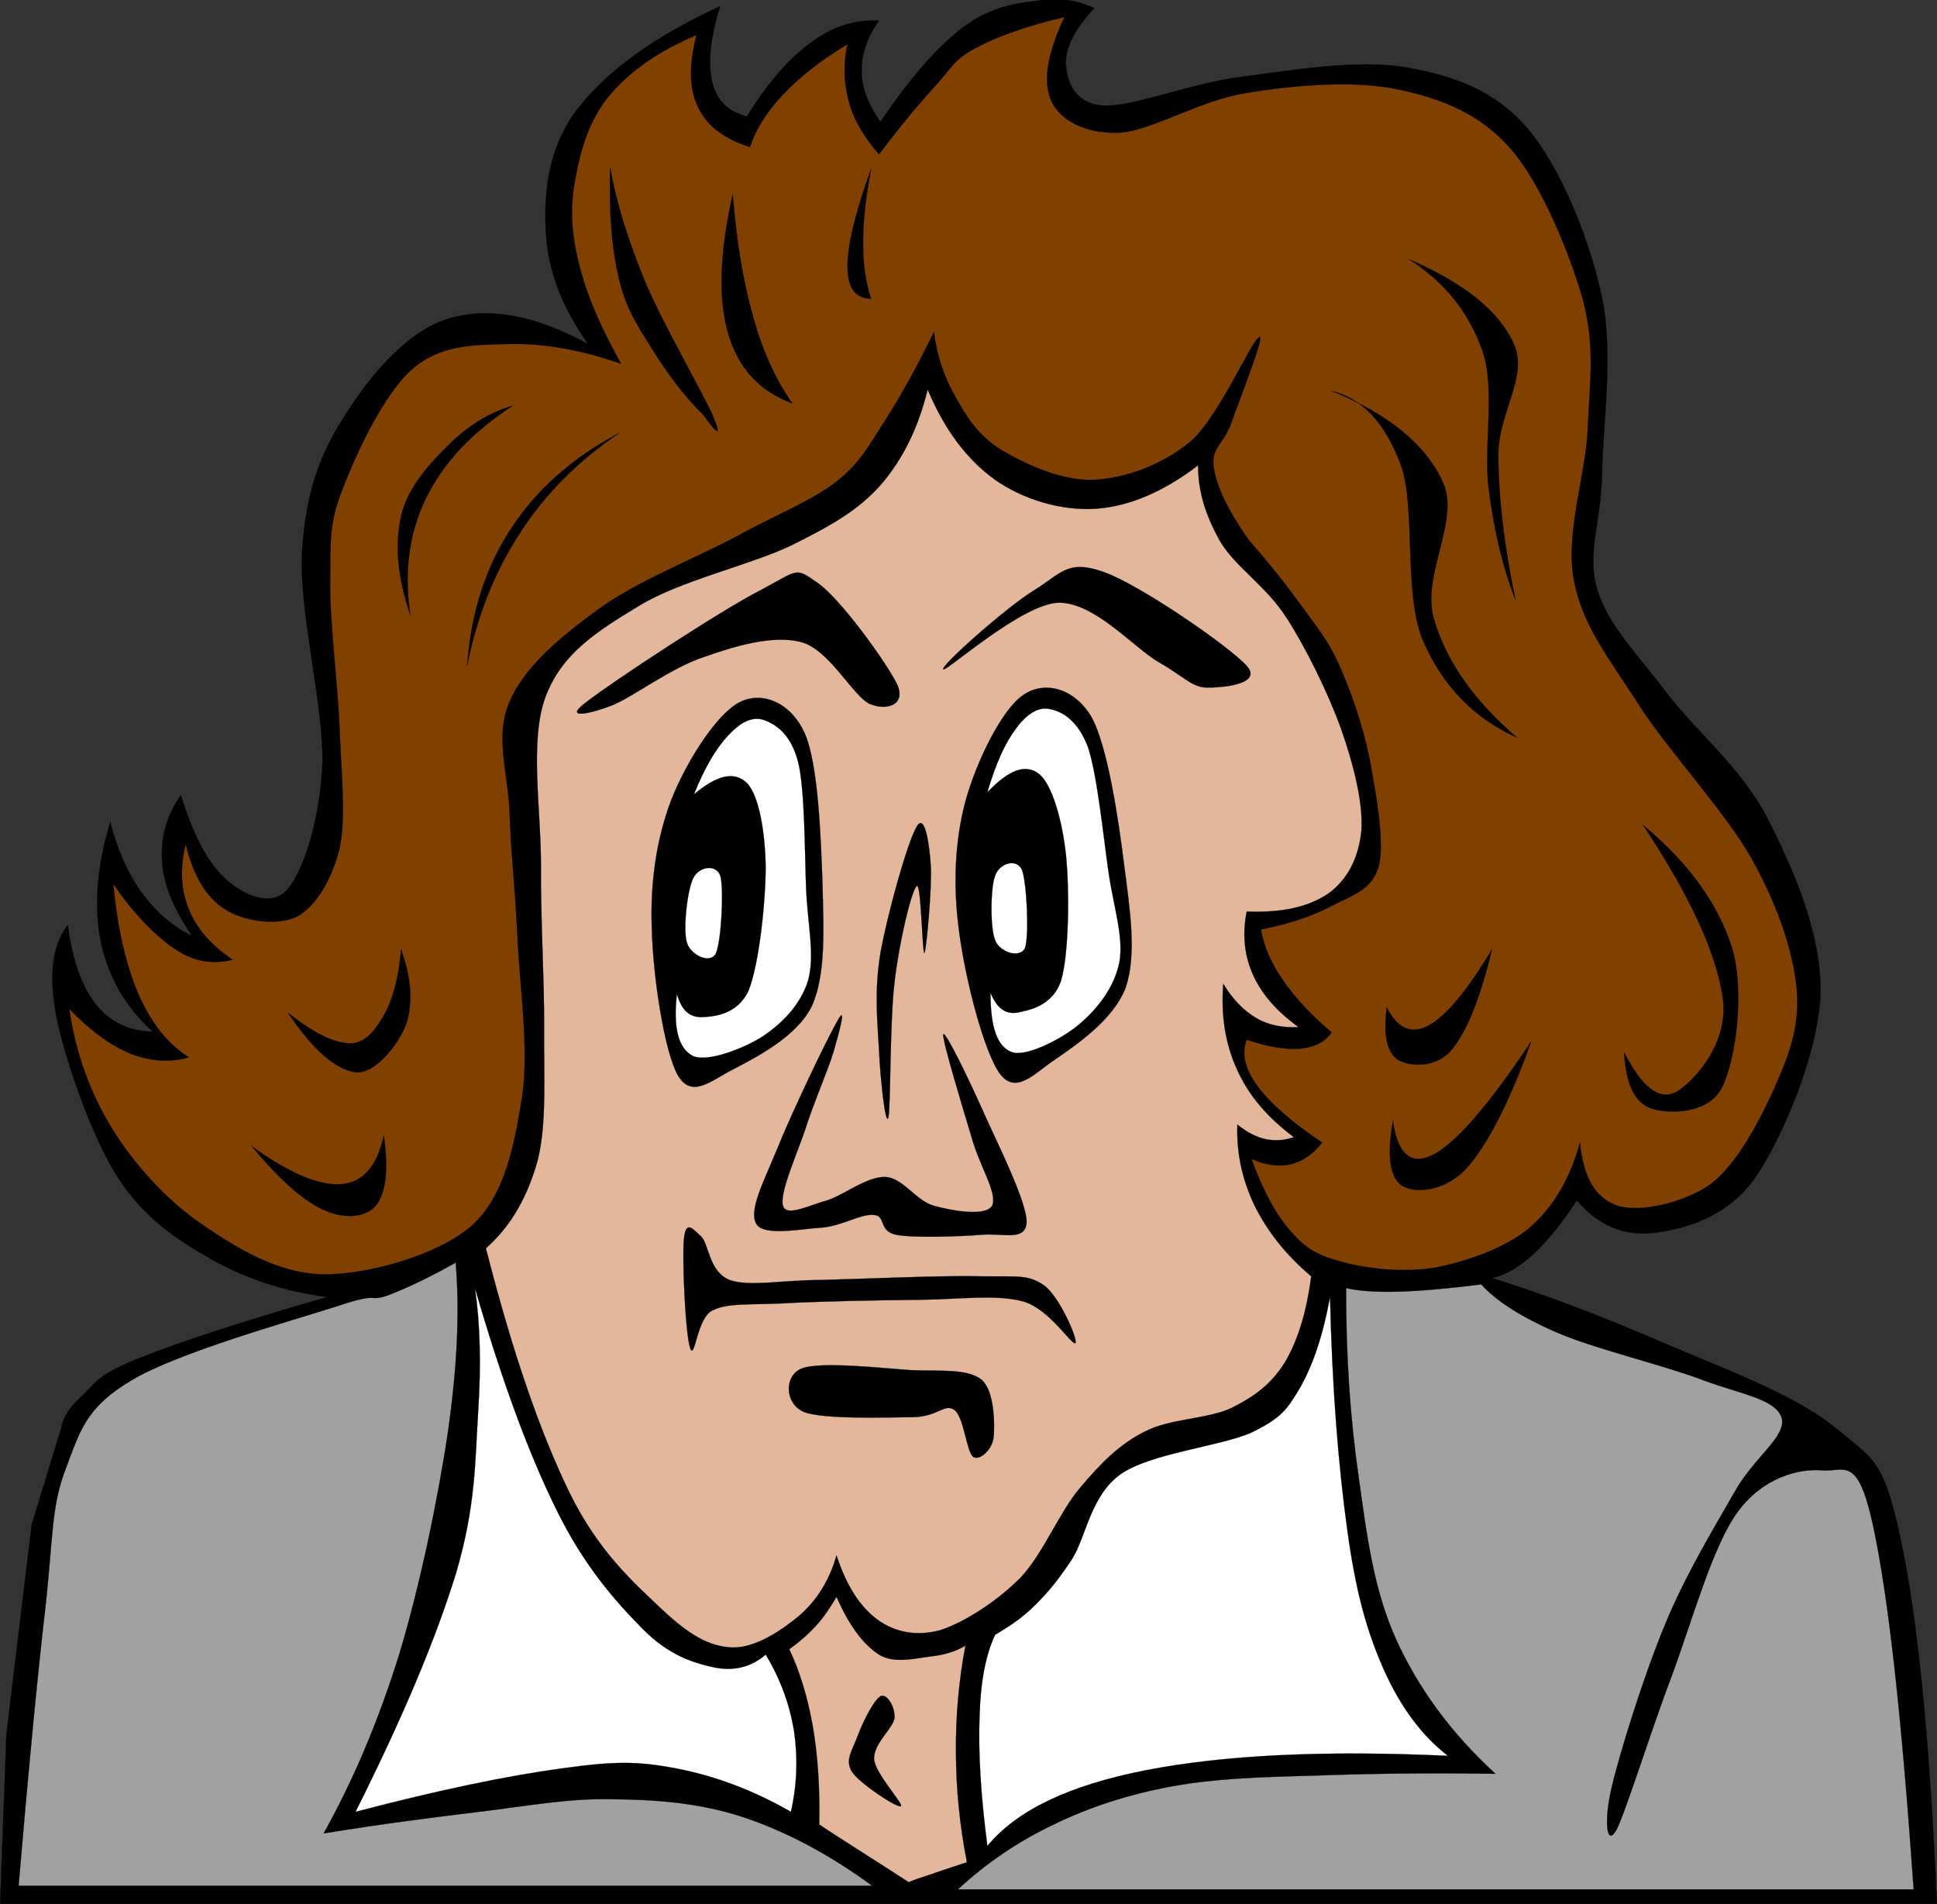
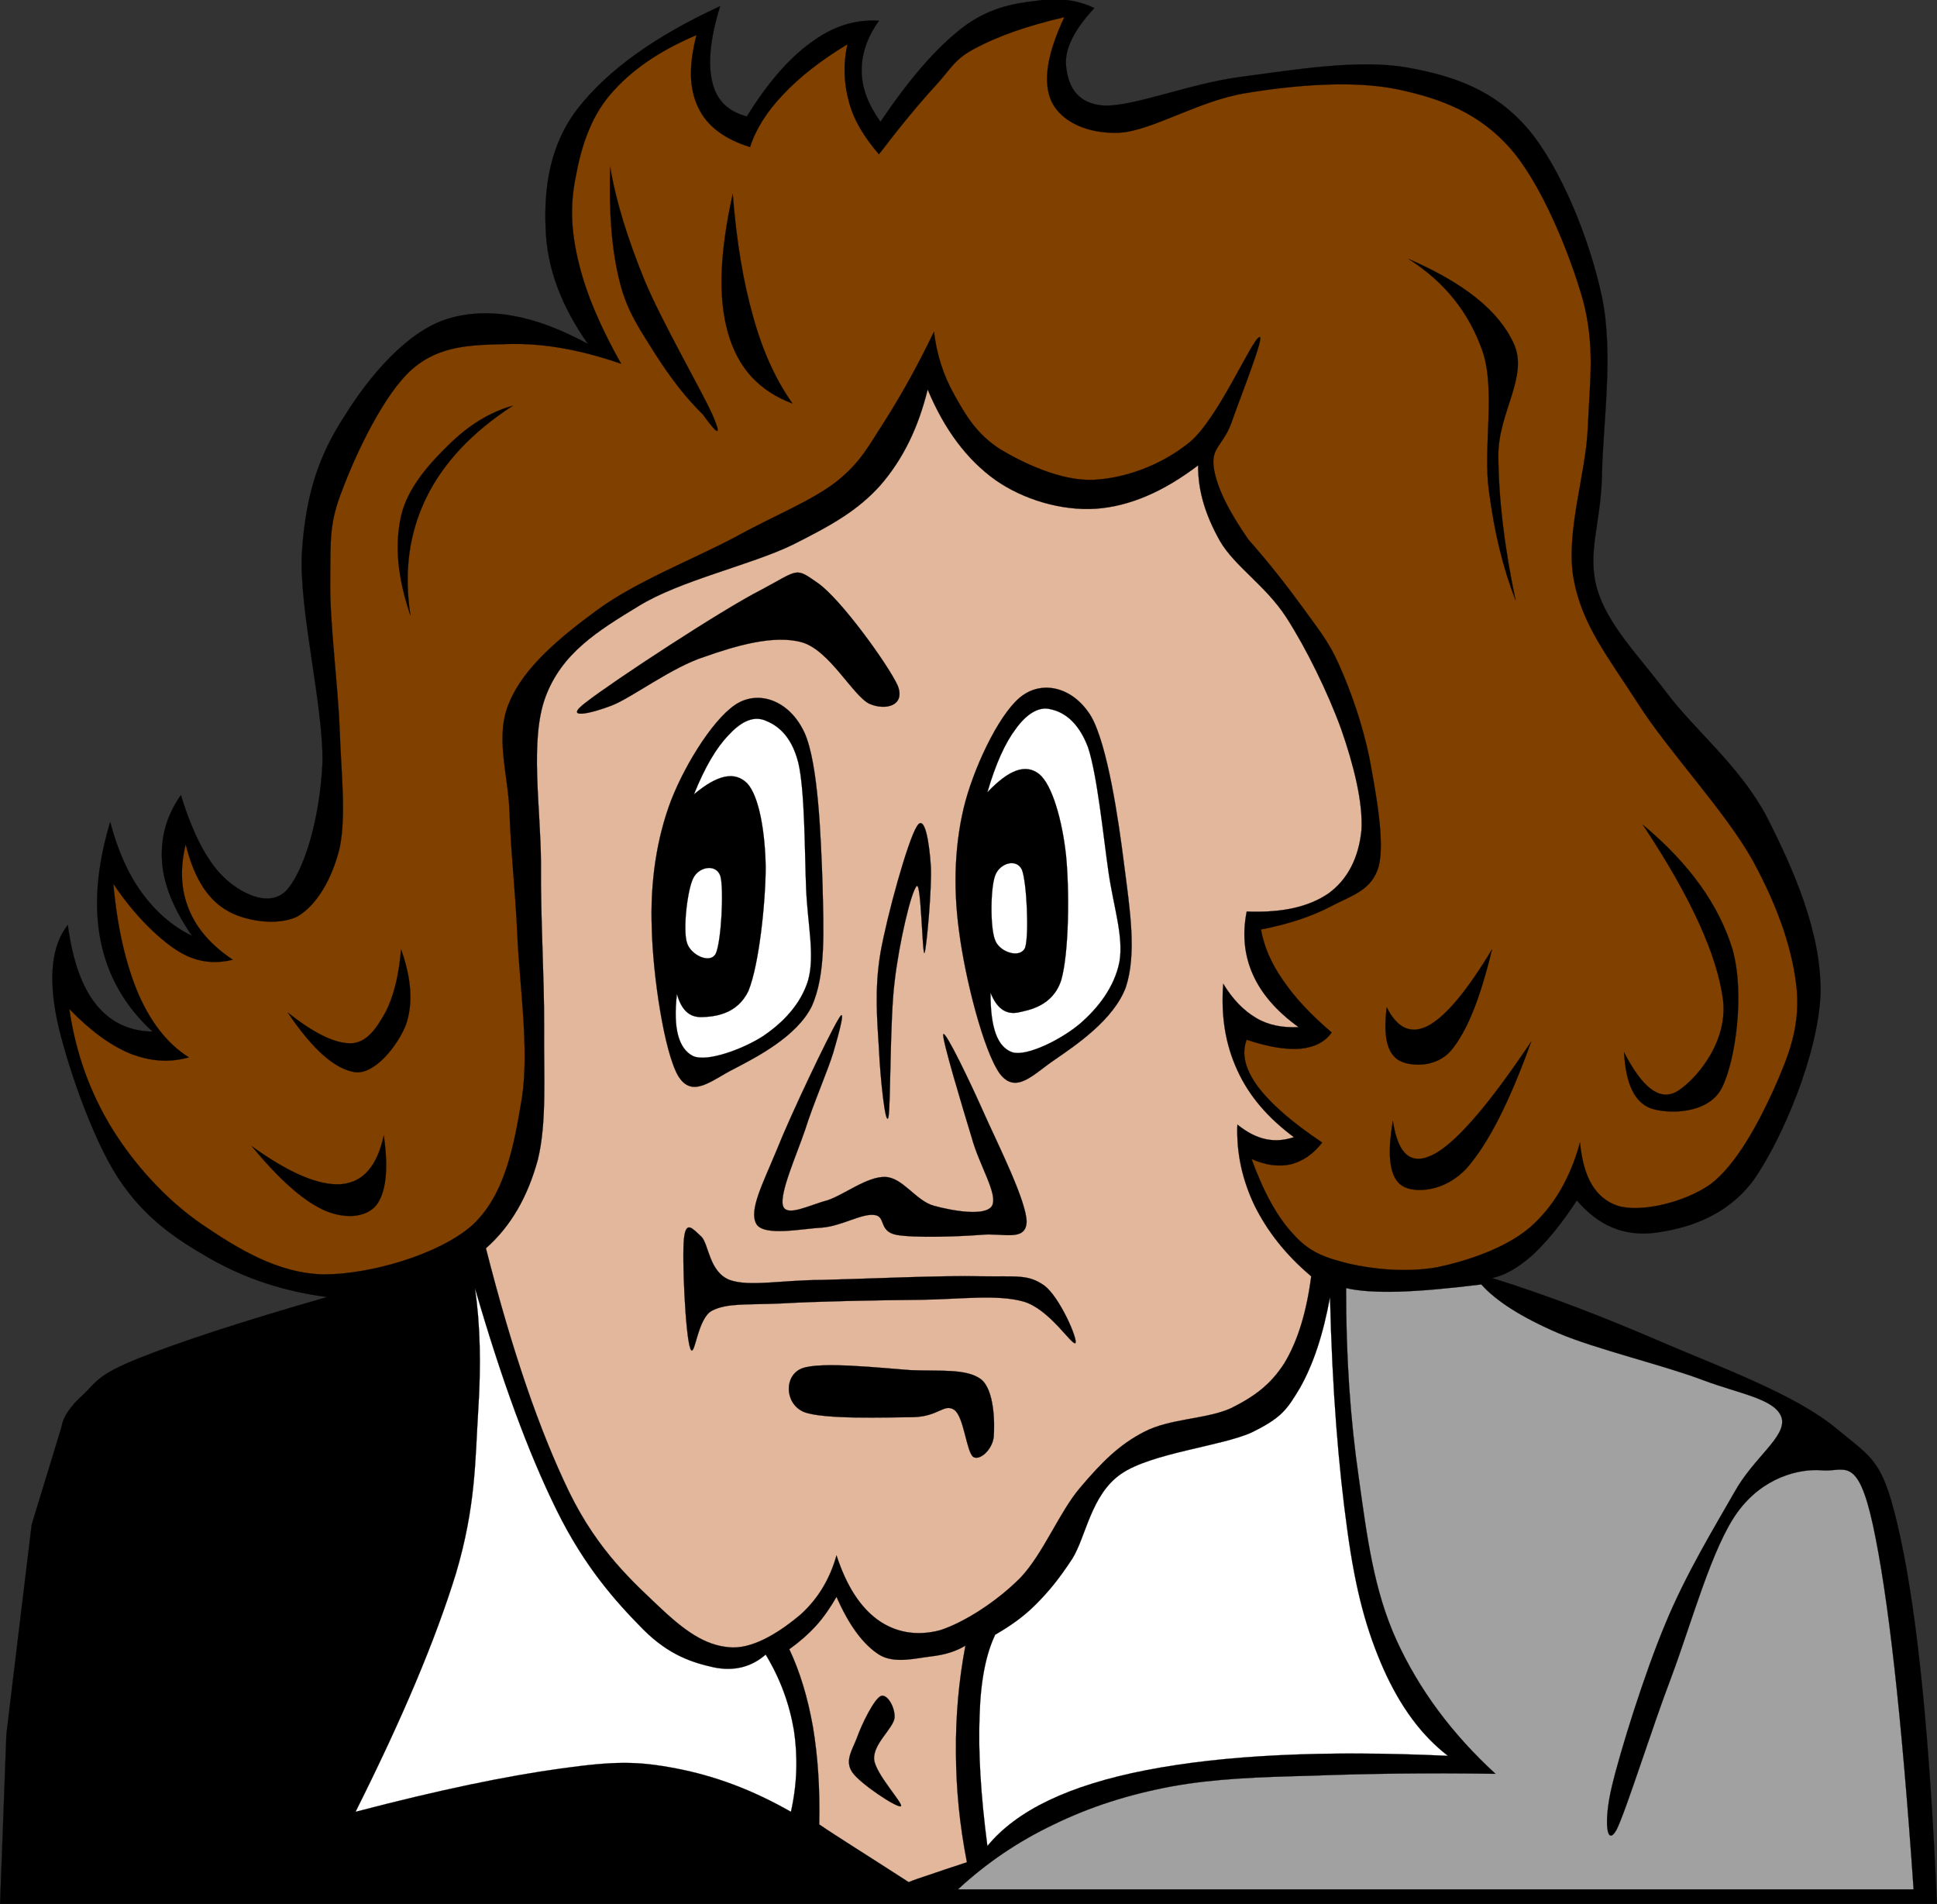
<svg xmlns="http://www.w3.org/2000/svg" xmlns:ns1="http://ns.adobe.com/AdobeIllustrator/10.0/" enable-background="new 0 0 403.608 396.666" height="396.666" ns1:pageBounds="0 792 612 0" ns1:rulerOrigin="0 0" ns1:viewOrigin="112 603" overflow="visible" space="preserve" viewBox="0 0 403.608 396.666" width="403.608">
  <rect x="0" y="0" width="403.608" height="396.666" fill="#333333" stroke="none" />
  <g ns1:dimmedPercent="50" ns1:layer="yes" ns1:rgbTrio="#4F008000FFFF" id="Layer_1">
    <g>
      <path clip-rule="evenodd" d="     M403.59,396.648H0.019l1.316-35.389L6.6,317.629l6.206-20.305c0.345-2.195,1.912-4.465,4.575-6.805     c2.633-2.52,2.915-4.104,11.471-7.523s21.374-7.633,39.301-12.779c-9.026-1.189-16.861-3.781-24.226-7.92     c-7.396-4.213-13.884-8.605-19.337-16.92c-5.485-8.426-10.907-24.373-12.756-33.121c-1.755-8.82-1.034-15.336,2.288-19.548     c1.002,7.345,2.883,12.815,5.892,16.56c2.977,3.709,6.863,5.545,11.784,5.652c-5.829-5.328-9.308-11.557-10.813-18.828     c-1.473-7.38-0.815-15.516,1.975-24.84c1.567,5.904,3.636,10.62,6.55,14.688c2.883,3.924,6.269,6.984,10.5,9.036     c-3.73-5.436-5.923-10.584-6.237-15.444c-0.345-4.968,0.846-9.504,3.917-13.896c2.632,8.568,5.767,14.364,9.528,17.676     c3.667,3.204,9.371,5.868,12.755,1.872c3.416-4.14,6.582-14.184,7.208-25.956c0.345-11.808-4.983-32.22-4.262-44.316     c0.815-12.168,3.604-20.124,8.838-28.188c5.108-8.244,13.037-17.748,21.625-20.34c8.524-2.521,18.083-0.756,29.146,5.292     c-5.61-7.956-8.556-15.804-8.838-24.084c-0.345-8.388,0.783-17.496,6.895-25.236c6.143-7.74,15.764-14.76,29.46-21.06     c-2.069,6.696-2.57,11.916-1.63,15.804c0.877,3.816,3.322,6.156,7.208,7.164c4.325-7.02,8.838-12.168,13.414-15.444     c4.638-3.42,9.183-4.788,14.104-4.5c-2.477,3.492-3.636,6.948-3.604,10.512s1.379,6.948,3.917,10.548     c6.049-8.964,11.533-15.3,17.049-19.584c5.485-4.176,10.656-5.076,15.389-5.616c4.638-0.72,8.525-0.216,12.128,1.512     c-4.324,4.644-6.204,8.604-5.892,12.024c0.345,3.384,1.631,7.812,7.835,8.28c6.206,0.288,18.115-4.68,28.834-6.012     c10.593-1.404,24.32-3.708,34.411-1.908c9.936,1.764,18.335,4.788,25.197,12.816c6.771,8.028,12.788,22.752,15.389,34.992     c2.508,12.132,0.126,26.856,0,37.224c-0.25,10.224-3.197,16.056-0.971,23.724c2.256,7.452,8.43,13.536,14.417,21.456     c5.922,7.884,15.45,15.444,20.967,26.028c5.39,10.584,11.438,24.12,11.125,36.864c-0.564,12.672-7.929,29.916-13.759,38.412     c-5.923,8.209-14.761,10.477-20.967,11.268c-6.205,0.686-11.471-1.439-16.047-6.768c-3.196,4.896-6.204,8.533-9.15,11.305     c-3.008,2.664-5.735,4.283-8.524,4.859c11.783,3.672,23.38,8.172,35.383,13.355c12.067,5.186,27.455,10.766,36.011,17.713     c8.274,6.875,10.154,6.588,13.758,23.291C399.611,337.283,402.087,362.305,403.59,396.648z" fill-rule="evenodd" ns1:knockout="Off" stroke="#000000" stroke-miterlimit="10" stroke-width="0.036" />
      <path clip-rule="evenodd" d="     M98.96,268.344c1.097,7.488,1.316,15.949,0.659,25.957c-0.627,9.936-0.47,19.475-4.607,33.479     c-4.325,14.004-11.188,30.24-20.936,49.682c17.614-4.609,31.591-7.488,42.905-9.037c11.157-1.547,15.827-1.547,23.913,0     c8.054,1.549,15.827,4.428,23.913,9.037c1.316-5.941,1.441-11.449,0.627-16.957c-0.94-5.508-2.821-10.729-5.892-15.805     c-2.977,2.594-6.582,3.529-10.813,2.664c-4.325-0.971-9.277-2.447-14.73-7.92c-5.547-5.615-12.16-12.924-18.021-24.84     C110.055,302.615,104.508,287.424,98.96,268.344z" fill="#FFFFFF" fill-rule="evenodd" ns1:knockout="Off" stroke="#000000" stroke-miterlimit="10" stroke-width="0.036" />
      <path clip-rule="evenodd" d="     M207.368,340.561c-1.913,3.996-3.04,9.504-3.26,16.955c-0.282,7.381,0.22,16.309,1.629,27.072     c6.111-7.451,17.019-12.672,33.096-15.805c16.141-3.131,36.732-4.176,62.869-2.986c-5.516-4.248-9.904-10.225-13.413-18.072     c-3.479-7.885-5.799-16.057-7.554-28.98c-1.817-13.104-3.134-28.908-3.604-48.527c-1.441,7.92-3.51,14.004-6.204,18.828     c-2.79,4.68-3.918,6.336-10.154,9.395c-6.3,2.844-20.967,4.285-27.204,8.641c-6.27,4.355-7.271,13.068-10.154,17.676     c-2.947,4.465-4.891,6.768-7.521,9.432C213.228,336.889,210.346,338.832,207.368,340.561z" fill="#FFFFFF" fill-rule="evenodd" ns1:knockout="Off" stroke="#000000" stroke-miterlimit="10" stroke-width="0.036" />
      <path clip-rule="evenodd" d="     M201.162,342.828c-1.85,1.152-4.168,1.908-7.208,2.268c-3.009,0.324-7.616,1.621-10.812-0.396     c-3.291-2.123-6.237-6.084-8.838-12.023c-1.254,2.16-2.633,4.213-4.262,6.012c-1.692,1.836-3.51,3.42-5.579,4.896     c2.225,4.717,3.824,10.008,4.92,16.164c1.034,6.156,1.473,12.744,1.316,20.34c1.88,1.297,4.388,2.881,7.522,4.896     c3.133,1.98,6.801,4.355,11.125,7.127c0.846-0.359,2.226-0.863,4.262-1.512c2.038-0.719,4.576-1.547,7.867-2.627     c-1.536-7.885-2.257-15.301-2.288-22.932C199.125,357.443,199.783,350.172,201.162,342.828z" fill="#E3B79C" fill-rule="evenodd" ns1:knockout="Off" stroke="#000000" stroke-miterlimit="10" stroke-width="0.036" />
      <path clip-rule="evenodd" d="     M183.455,353.377c-1.41,0.791-3.886,5.795-4.889,8.639c-0.972,2.592-2.602,4.752-1.003,7.164     c1.536,2.34,9.277,7.488,10.154,7.129c0.627-0.469-5.296-6.732-5.578-9.756c-0.251-3.24,3.949-6.408,4.262-8.676     C186.526,355.535,184.74,352.691,183.455,353.377z" fill-rule="evenodd" ns1:knockout="Off" stroke="#000000" stroke-miterlimit="10" stroke-width="0.036" />
      <path clip-rule="evenodd" d="     M174.303,324.035c-1.442,5.076-3.917,9.109-7.553,12.385c-3.761,3.168-9.214,6.877-14.072,6.805     c-4.92-0.18-9.026-2.592-14.73-7.92c-5.767-5.473-13.226-11.953-19.337-24.445c-6.174-12.744-11.878-29.303-17.363-50.795     c5.234-4.645,8.681-10.693,10.813-18.432c1.912-7.813,1.222-17.568,1.316-27.865c0.032-10.439-0.752-22.319-0.658-33.839     c-0.032-11.628-2.413-25.776,0.972-34.812c3.384-9,10.718-13.608,19.337-18.828c8.65-5.364,23.537-8.604,32.093-12.78     c8.336-4.176,13.602-7.164,18.334-12.42c4.732-5.472,7.898-12.024,9.841-19.944c3.51,8.424,8.242,14.652,14.072,18.828     c5.829,4.104,13.82,6.48,20.967,6.012c7.082-0.504,14.103-3.564,21.311-9.036c-0.031,5.364,1.537,10.404,4.577,15.804     c3.07,5.256,9.434,9.18,13.757,15.804c4.23,6.552,8.745,15.804,11.471,23.328c2.602,7.416,4.575,15.264,4.232,21.06     c-0.564,5.724-2.854,10.26-6.864,13.176c-4.106,2.808-9.59,4.068-17.05,3.78c-0.939,4.752-0.501,9.144,1.316,13.176     c1.787,3.996,4.951,7.633,9.496,10.908c-3.29,0.145-6.236-0.359-8.838-1.908c-2.632-1.549-4.921-3.924-6.862-7.129     c-0.502,6.732,0.438,12.602,2.944,18.037c2.445,5.363,6.331,9.863,11.785,13.932c-2.037,0.648-3.887,0.828-5.894,0.396     c-2.037-0.432-3.885-1.441-5.892-3.025c-0.219,6.049,1.066,11.594,3.604,16.922c2.633,5.256,6.394,10.15,11.784,14.688     c-0.972,7.451-2.789,13.428-5.579,18.072c-2.882,4.5-6.268,6.982-11.125,9.395c-4.984,2.305-12.724,2.125-18.021,4.896     c-5.296,2.664-9.09,6.553-13.414,11.664c-4.325,5.041-7.679,13.752-12.474,18.793c-4.983,5.004-11.722,9.287-16.705,10.908     c-5.045,1.33-9.496,0.395-13.1-2.232C179.161,334.691,176.372,330.371,174.303,324.035z" fill="#E3B79C" fill-rule="evenodd" ns1:knockout="Off" stroke="#000000" stroke-miterlimit="10" stroke-width="0.036" />
      <path clip-rule="evenodd" d="     M142.524,257.977c-0.439,3.959,0.282,20.268,1.316,22.967c0.94,2.412,1.379-6.336,4.576-7.92s7.114-1.152,14.417-1.475     c7.24-0.434,20.277-0.686,28.833-0.756c8.493-0.109,16.016-1.189,21.594,0.359c5.422,1.584,9.998,9.107,10.813,8.676     c0.627-0.648-3.29-9.721-6.55-12.061c-3.354-2.303-5.423-1.764-13.101-1.871c-7.836-0.217-24.258,0.539-33.064,0.756     c-8.807,0.035-15.169,1.477-19.337,0c-4.293-1.691-4.325-7.488-5.892-9.037C144.404,256.104,142.963,254.053,142.524,257.977z" fill-rule="evenodd" ns1:knockout="Off" stroke="#000000" stroke-miterlimit="10" stroke-width="0.036" />
      <path clip-rule="evenodd" d="     M207.054,299.377c0.22-2.736,0.188-9.758-2.632-12.025c-3.04-2.268-8.432-1.656-14.73-1.908     c-6.362-0.467-18.804-1.836-22.597-0.359c-3.729,1.439-3.667,7.236,0.313,9.035c3.949,1.656,17.52,1.152,22.941,1.117     c5.266-0.145,6.362-2.916,8.494-1.512c2.036,1.475,2.506,8.676,3.947,9.791C204.108,304.381,206.74,302.076,207.054,299.377z" fill-rule="evenodd" ns1:knockout="Off" stroke="#000000" stroke-miterlimit="10" stroke-width="0.036" />
      <path clip-rule="evenodd" d="     M173.645,219.24c-1.191,3.924-4.168,10.656-5.892,16.164c-1.849,5.4-5.359,13.211-4.607,15.805     c0.752,2.41,5.547-0.182,9.183-1.117c3.541-1.152,8.305-5.004,12.128-4.896c3.698,0.145,6.362,4.969,10.154,6.014     c3.699,1.008,10.719,2.303,12.098,0c1.284-2.449-2.634-8.316-4.263-14.293c-1.85-6.084-6.237-20.592-5.893-21.455     c0.439-0.758,5.579,9.898,8.525,16.559c2.914,6.516,8.838,18.252,8.838,22.572c-0.22,4.176-4.951,2.195-9.496,2.664     c-4.639,0.359-13.916,0.684-17.676,0c-3.761-0.791-2.068-3.924-4.607-4.141c-2.633-0.322-6.676,2.27-10.781,2.629     c-4.231,0.217-12.16,1.908-13.758-0.756c-1.599-2.844,1.316-8.316,4.262-15.443c2.883-7.273,10.687-23.617,12.755-27.072     C176.497,209.088,174.805,215.279,173.645,219.24z" fill-rule="evenodd" ns1:knockout="Off" stroke="#000000" stroke-miterlimit="10" stroke-width="0.036" />
      <path clip-rule="evenodd" d="     M185.116,232.775c0.501-2.412,0.282-20.195,1.285-28.223c0.94-8.173,3.479-18.937,4.607-19.945     c0.94-1.008,1.16,14.508,1.629,13.932c0.408-0.864,1.567-13.644,1.316-18.072c-0.282-4.5-1.222-11.232-2.946-8.244     c-1.88,3.024-6.174,18.504-7.553,26.316c-1.285,7.669-0.658,14.185-0.313,19.944     C183.392,224.244,184.489,234.973,185.116,232.775z" fill-rule="evenodd" ns1:knockout="Off" stroke="#000000" stroke-miterlimit="10" stroke-width="0.036" />
      <path clip-rule="evenodd" d="     M234.571,205.703c2.319-6.947,0.878-16.127-0.345-25.595c-1.191-9.54-3.479-24.912-6.864-30.852     c-3.603-5.94-9.716-7.488-14.103-4.5c-4.482,2.952-9.81,13.86-12.098,22.176c-2.193,8.208-2.633,17.568-1.316,27.108     c1.223,9.612,5.107,25.021,8.523,29.7c3.386,4.32,6.958,0.035,11.44-2.988C224.198,217.729,232.063,212.436,234.571,205.703z" fill-rule="evenodd" ns1:knockout="Off" stroke="#000000" stroke-miterlimit="10" stroke-width="0.036" />
      <path clip-rule="evenodd" d="     M206.396,206.82c1.286,3.203,3.103,4.535,5.579,4.141c2.412-0.506,7.396-1.332,9.15-6.77c1.631-5.688,1.725-18.683,1.004-25.956     c-0.784-7.308-2.884-14.724-5.579-16.956c-2.821-2.232-6.3-0.972-10.813,3.78c1.724-5.94,3.73-10.332,5.892-13.176     c2.1-2.952,4.701-4.788,7.209-4.14c2.507,0.504,5.736,2.304,7.866,7.92c1.913,5.76,3.166,18.252,4.263,25.956     c1.066,7.38,3.197,13.464,2.287,18.792c-1.064,5.291-4.48,9.611-8.179,12.816c-3.794,3.24-11.032,6.912-14.104,6.012     C207.774,218.16,206.365,214.02,206.396,206.82z" fill="#FFFFFF" fill-rule="evenodd" ns1:knockout="Off" stroke="#000000" stroke-miterlimit="10" stroke-width="0.036" />
      <path clip-rule="evenodd" d="     M207.368,182.376c-0.973,2.448-1.097,10.944,0,13.536c0.971,2.52,5.265,3.852,6.237,1.512c0.845-2.664,0.343-13.572-0.658-16.2     C211.818,178.74,208.309,179.82,207.368,182.376z" fill="#FFFFFF" fill-rule="evenodd" ns1:knockout="Off" stroke="#000000" stroke-miterlimit="10" stroke-width="0.036" />
      <path clip-rule="evenodd" d="     M169.132,209.664c2.978-6.553,2.476-15.912,2.257-25.452c-0.345-9.684-0.877-25.164-3.761-31.572     c-2.977-6.408-8.9-8.712-13.539-6.336c-4.764,2.412-11.126,12.42-14.26,20.448c-3.009,7.92-4.388,17.064-4.011,26.748     c0.219,9.648,2.569,25.596,5.484,30.637c2.946,4.824,6.926,0.898,11.69-1.477C157.599,220.248,165.998,215.965,169.132,209.664z" fill-rule="evenodd" ns1:knockout="Off" stroke="#000000" stroke-miterlimit="10" stroke-width="0.036" />
      <path clip-rule="evenodd" d="     M141.051,207.072c0.94,3.383,2.602,4.859,5.109,4.824c2.539-0.072,7.459-0.469,9.81-5.508c2.194-5.438,3.542-18.289,3.573-25.633     c-0.094-7.38-1.379-14.904-3.855-17.568c-2.601-2.556-6.143-1.836-11.095,2.304c2.319-5.76,4.67-9.684,7.177-12.312     c2.507-2.7,4.983-4.068,7.553-3.132c2.413,0.936,5.516,2.916,7.02,8.856c1.379,5.832,1.316,18.684,1.63,26.352     c0.345,7.596,1.849,13.788,0.407,19.008c-1.598,5.148-5.422,8.928-9.434,11.629c-4.074,2.627-11.627,5.471-14.573,4.104     C141.427,218.484,140.205,214.271,141.051,207.072z" fill="#FFFFFF" fill-rule="evenodd" ns1:knockout="Off" stroke="#000000" stroke-miterlimit="10" stroke-width="0.036" />
      <path clip-rule="evenodd" d="     M144.467,182.916c-1.223,2.34-2.194,10.656-1.348,13.428c0.721,2.592,4.827,4.572,6.018,2.34     c1.16-2.484,1.724-13.428,0.972-16.164C149.231,179.892,145.658,180.54,144.467,182.916z" fill="#FFFFFF" fill-rule="evenodd" ns1:knockout="Off" stroke="#000000" stroke-miterlimit="10" stroke-width="0.036" />
      <path clip-rule="evenodd" d="     M127.449,146.988c4.137-1.584,12.599-8.028,19.337-10.152c6.613-2.34,14.511-4.644,20.309-3.024     c5.767,1.656,10.625,11.16,14.072,12.816c3.416,1.476,7.521,0.36,5.892-3.78c-1.912-4.248-11.91-18.144-16.705-21.42     c-4.732-3.312-3.824-2.772-11.784,1.476c-8.18,4.14-31.058,19.188-36.355,23.328C116.981,150.12,123.281,148.608,127.449,146.988     z" fill-rule="evenodd" ns1:knockout="Off" stroke="#000000" stroke-miterlimit="10" stroke-width="0.036" />
-       <path clip-rule="evenodd" d="     M259.769,138.708c-3.698-4.104-22.376-16.956-29.805-19.548c-7.49-2.664-8.775,0.252-14.385,3.744     c-5.642,3.384-19.839,15.984-19.024,16.56c0.814,0.324,16.359-13.608,23.912-13.896c7.49-0.216,15.733,9.324,20.968,12.384     c5.109,2.88,6.738,5.112,9.841,5.292C254.283,143.316,263.278,142.632,259.769,138.708z" fill-rule="evenodd" ns1:knockout="Off" stroke="#000000" stroke-miterlimit="10" stroke-width="0.036" />
      <path clip-rule="evenodd" d="     M14.435,210.203c1.348,9.182,4.263,17.281,8.87,24.842c4.607,7.451,11.188,14.795,18.647,19.943     c7.522,5.111,15.921,10.332,25.543,10.512c9.496,0,23.756-4.031,30.807-10.152c6.895-6.264,8.807-16.596,10.468-26.711     c1.536-10.225-0.564-23.869-0.971-33.841c-0.47-10.08-1.379-17.46-1.63-25.596c-0.313-8.208-3.134-15.912,0-22.968     c2.978-7.164,10.499-13.464,18.334-19.188c7.866-5.796,20.058-10.584,28.488-15.048c8.368-4.608,15.921-7.524,21.312-11.664     c5.203-4.176,6.738-7.56,10.154-12.78c3.354-5.292,6.738-11.34,10.154-18.432c0.564,4.68,1.943,9.072,4.262,13.176     c2.288,4.104,4.607,8.136,9.495,11.268c4.828,2.916,12.633,6.624,19.308,6.408c6.706-0.288,14.322-3.024,20.309-7.92     c5.923-5.04,12.787-21.204,14.416-21.816c1.348-0.648-4.324,13.428-5.892,18.072c-1.725,4.5-4.168,4.968-3.605,9.036     c0.564,4.032,3.01,9,7.21,15.048c4.261,4.824,7.929,9.504,11.125,13.896c3.134,4.392,5.516,7.056,7.867,12.42     c2.351,5.256,4.795,12.168,6.235,19.188c1.285,7.02,3.26,17.28,1.943,22.572c-1.441,5.076-5.672,6.084-9.809,8.28     c-4.168,2.196-8.995,3.78-14.73,4.896c0.628,3.492,2.037,6.913,4.576,10.547c2.412,3.564,5.798,7.201,10.154,10.908     c-1.41,2.016-3.636,3.096-6.55,3.385c-3.04,0.215-6.646-0.359-11.158-1.873c-1.129,2.953-0.313,6.156,2.319,9.756     c2.665,3.529,7.052,7.416,13.414,11.664c-1.974,2.521-4.043,3.854-6.55,4.537c-2.478,0.539-5.203,0.215-8.18-1.117     c2.538,6.912,5.359,12.133,8.838,15.805c3.321,3.672,6.456,4.752,11.471,6.012c5.045,1.152,11.877,1.873,18.333,0.756     c6.332-1.332,14.229-3.959,19.338-8.279c4.983-4.355,8.43-10.26,10.467-17.713c0.721,7.381,3.26,11.629,7.868,13.178     c4.605,1.439,13.757-0.576,19.336-4.5c5.422-4.105,10.03-12.854,13.101-19.584c3.008-6.805,5.483-12.674,4.889-20.664     c-0.721-8.101-3.729-17.137-9.151-27.109c-5.642-10.188-17.645-22.86-23.913-32.724c-6.33-9.864-11.657-16.344-13.444-25.956     c-1.755-9.792,2.57-21.852,2.946-31.608c0.406-9.792,1.535-16.704-0.973-26.424c-2.788-9.864-8.617-24.156-15.073-31.608     c-6.52-7.452-14.417-10.476-23.568-12.42c-9.34-1.944-21.688-0.864-31.467,0.756c-9.841,1.512-19.681,7.884-26.515,8.28     c-6.895,0.288-12.159-2.448-14.103-6.408c-1.911-4.068-1.034-9.864,2.632-17.676c-7.835,1.836-13.789,3.96-18.333,6.372     c-4.544,2.304-5.172,4.248-8.525,7.92c-3.416,3.708-7.302,8.424-11.784,14.292c-3.041-3.564-5.203-7.02-6.237-10.908     c-1.065-3.852-1.253-7.812-0.313-12.024c-5.673,3.42-10.029,6.876-13.445,10.512c-3.385,3.564-5.672,7.2-6.863,10.908     c-5.359-1.692-8.963-4.356-10.813-8.28c-1.912-3.996-1.943-8.82-0.345-15.048c-7.835,3.312-13.79,7.452-17.99,12.42     c-4.262,5.004-6.143,11.376-7.208,17.316c-1.159,5.76-0.94,11.232,0.659,17.676c1.566,6.516,4.513,13.356,8.838,21.06     c-8.556-2.952-16.266-4.32-23.6-4.104c-7.428,0.18-14.166,0.18-19.964,5.256c-5.798,5.112-11.564,17.28-14.417,24.84     c-2.914,7.236-2.539,10.764-2.632,19.188c-0.156,8.424,1.63,21.744,1.975,31.212c0.345,9.36,1.347,17.784,0,24.444     c-1.599,6.552-4.827,12.024-8.838,14.328c-4.106,2.016-11.189,1.008-15.075-1.512c-3.98-2.52-6.551-6.984-8.18-13.536     c-1.222,5.04-1.003,9.504,0.658,13.536c1.63,4.032,4.639,7.488,9.151,10.511c-2.978,0.721-5.642,0.648-8.493-0.359     c-2.883-1.08-5.454-3.096-8.211-5.652c-2.758-2.628-5.484-5.796-8.18-9.792c0.847,9.324,2.633,16.848,5.234,22.967     c2.632,5.977,6.048,10.369,10.499,13.176c-4.012,1.117-7.929,0.865-12.129-0.756C22.991,217.801,18.854,214.74,14.435,210.203z" fill="#804000" fill-rule="evenodd" ns1:knockout="Off" stroke="#000000" stroke-miterlimit="10" stroke-width="0.036" />
      <path clip-rule="evenodd" d="     M146.441,86.328c-3.761-3.672-6.832-7.812-9.809-12.42c-2.946-4.788-5.986-8.82-7.553-15.408     c-1.661-6.588-2.194-14.364-1.943-23.724c1.222,7.236,3.667,15.048,7.208,23.724c3.636,8.676,11.91,23.004,14.072,27.828     C150.422,90.936,149.764,90.936,146.441,86.328z" fill-rule="evenodd" ns1:knockout="Off" stroke="#000000" stroke-miterlimit="10" stroke-width="0.036" />
      <path clip-rule="evenodd" d="     M165.121,84.06c-6.927-2.592-11.314-7.344-13.414-14.652c-2.131-7.416-1.724-16.848,0.971-28.98     c0.784,9.864,2.163,18.216,4.262,25.596C158.978,73.368,161.705,79.2,165.121,84.06z" fill-rule="evenodd" ns1:knockout="Off" stroke="#000000" stroke-miterlimit="10" stroke-width="0.036" />
-       <path clip-rule="evenodd" d="     M181.512,62.244c-3.291-0.072-4.89-2.196-4.92-6.768c0.031-4.644,1.63-11.232,4.92-20.304     c-1.097,5.832-1.692,10.836-1.661,15.408C179.819,55.152,180.415,58.86,181.512,62.244z" fill-rule="evenodd" ns1:knockout="Off" stroke="#000000" stroke-miterlimit="10" stroke-width="0.036" />
-       <path clip-rule="evenodd" d="     M277.477,81.432c6.519,1.62,11.157,6.768,14.417,15.444c3.164,8.784,0.501,26.784,4.575,36.504     c4.074,9.432,10.5,16.2,19.651,20.304c-9.091-7.812-14.793-15.948-17.364-24.84c-2.569-9,5.422-20.304,1.976-28.224     C297.157,92.628,289.448,86.364,277.477,81.432z" fill-rule="evenodd" ns1:knockout="Off" stroke="#000000" stroke-miterlimit="10" stroke-width="0.036" />
      <path clip-rule="evenodd" d="     M293.522,53.964c7.522,4.824,12.536,11.088,15.388,19.188c2.758,8.136,0.096,20.16,1.316,28.98     c1.129,8.784,2.946,16.164,5.578,22.968c-2.38-11.304-3.54-21.204-3.603-30.132c-0.063-8.964,6.3-16.452,3.26-23.292     C312.326,64.728,305.056,58.968,293.522,53.964z" fill-rule="evenodd" ns1:knockout="Off" stroke="#000000" stroke-miterlimit="10" stroke-width="0.036" />
      <path clip-rule="evenodd" d="     M342.32,171.828c9.746,8.136,15.857,16.74,18.678,25.956c2.602,9.216,0.628,23.364-2.287,28.979     c-2.914,5.473-11.377,5.328-14.729,4.141c-3.416-1.26-5.233-5.148-5.579-11.664c3.824,7.379,7.271,10.043,10.813,8.279     c3.446-1.943,10.906-9.828,9.81-19.188C357.802,198.936,352.349,186.948,342.32,171.828z" fill-rule="evenodd" ns1:knockout="Off" stroke="#000000" stroke-miterlimit="10" stroke-width="0.036" />
      <path clip-rule="evenodd" d="     M288.946,209.844c2.227,4.465,5.171,5.76,8.839,3.744c3.635-2.053,7.961-7.271,13.101-15.804     c-2.478,10.296-5.235,17.136-8.525,21.06c-3.29,3.816-8.932,3.348-11.125,1.908C288.946,219.133,288.226,215.676,288.946,209.844     z" fill-rule="evenodd" ns1:knockout="Off" stroke="#000000" stroke-miterlimit="10" stroke-width="0.036" />
      <path clip-rule="evenodd" d="     M290.232,233.531c1.097,7.309,4.011,9.469,8.868,6.77c4.795-2.773,11.408-10.549,19.964-23.328     c-4.543,12.6-8.899,21.203-13.414,26.352c-4.543,5.004-10.873,5.328-13.444,3.744     C289.604,245.412,288.946,240.947,290.232,233.531z" fill-rule="evenodd" ns1:knockout="Off" stroke="#000000" stroke-miterlimit="10" stroke-width="0.036" />
      <path clip-rule="evenodd" d="     M106.827,84.528c-4.889,1.368-9.214,4.14-13.1,7.92c-3.98,3.852-8.776,9-10.155,15.048c-1.347,6.084-0.783,12.708,1.943,20.7     c-1.379-9.108-0.282-17.136,3.291-24.479C92.41,96.372,98.302,90.108,106.827,84.528z" fill-rule="evenodd" ns1:knockout="Off" stroke="#000000" stroke-miterlimit="10" stroke-width="0.036" />
-       <path clip-rule="evenodd" d="     M129.079,90.18c-9.904,5.22-17.237,11.772-22.597,19.944c-5.328,8.1-8.336,17.532-9.151,28.584     c2.131-10.548,5.798-19.692,11.126-27.828C113.753,102.708,120.586,95.94,129.079,90.18z" fill-rule="evenodd" ns1:knockout="Off" stroke="#000000" stroke-miterlimit="10" stroke-width="0.036" />
      <path clip-rule="evenodd" d="     M83.572,197.784c-0.47,5.509-1.567,9.899-3.291,13.177c-1.818,3.238-3.823,6.299-7.208,6.406     c-3.479-0.035-7.678-2.123-13.1-6.406c5.296,7.883,9.998,11.879,14.103,12.42c4.074,0.432,8.807-5.617,10.468-9.793     C86.08,209.268,85.798,204.049,83.572,197.784z" fill-rule="evenodd" ns1:knockout="Off" stroke="#000000" stroke-miterlimit="10" stroke-width="0.036" />
      <path clip-rule="evenodd" d="     M79.968,236.557c-1.379,6.371-4.293,9.756-8.87,10.152c-4.638,0.322-10.812-2.27-18.647-7.922     c5.547,6.697,10.374,11.09,14.73,13.178c4.356,2.051,8.87,1.799,11.126-0.756C80.407,248.58,81.002,243.793,79.968,236.557z" fill-rule="evenodd" ns1:knockout="Off" stroke="#000000" stroke-miterlimit="10" stroke-width="0.036" />
      <path clip-rule="evenodd" d="     M280.485,268.344c2.507,0.611,6.111,0.865,10.813,0.756c4.732-0.145,10.436-0.648,17.362-1.512     c3.04,3.42,8.274,6.805,16.046,10.152c7.772,3.313,22.253,6.768,30.15,9.791c7.803,2.916,15.199,3.924,16.392,7.885     c1.033,3.889-5.831,8.209-9.842,15.443c-4.106,7.201-10.154,17.102-14.417,27.469c-4.324,10.297-9.401,26.531-11.125,33.84     c-1.725,7.164-1.16,12.816,0.971,9.035c2.006-4.031,7.24-20.844,11.471-31.967c4.199-11.232,8.462-27,13.759-34.236     c5.266-7.236,12.85-9.107,17.677-8.676c4.606,0.359,7.301-3.275,10.498,11.305c3.196,14.723,5.986,39.635,8.493,75.994H199.596     c5.955-5.508,12.504-9.971,19.994-13.535c7.459-3.637,15.483-6.229,24.539-7.92c8.901-1.619,17.896-1.943,29.18-2.232     c11.345-0.432,23.912-0.611,38.299-0.395c-9.059-8.316-15.892-17.496-20.624-27.828c-4.763-10.514-6.142-21.529-7.865-33.877     C281.331,295.451,280.453,282.564,280.485,268.344z" fill="#A1A1A1" fill-rule="evenodd" ns1:knockout="Off" stroke="#000000" stroke-miterlimit="10" stroke-width="0.036" />
-       <path clip-rule="evenodd" d="     M94.949,263.053c-5.327,2.988-10.029,5.256-14.103,6.803c-4.168,1.477-1.536-0.791-10.468,2.232     c-9.089,2.916-33.378,9.684-42.905,15.443c-9.497,5.58-10.781,10.477-13.759,18.434c-3.071,7.811-2.633,14.508-4.262,28.979     c-1.692,14.652-3.51,33.588-5.579,57.924h177.857c-8.963-6.551-17.833-11.268-26.859-14.291     c-9.089-2.988-17.99-3.637-27.172-3.744c-9.308-0.217-17.739,1.404-27.83,2.629c-10.123,1.223-20.81,2.592-32.438,4.5     c6.174-11.053,11.376-23.293,15.733-37.262c4.293-14.074,8.117-32.543,10.154-46.26     C95.293,284.688,95.795,273.168,94.949,263.053z" fill="#A1A1A1" fill-rule="evenodd" ns1:knockout="Off" stroke="#000000" stroke-miterlimit="10" stroke-width="0.036" />
    </g>
  </g>
</svg>